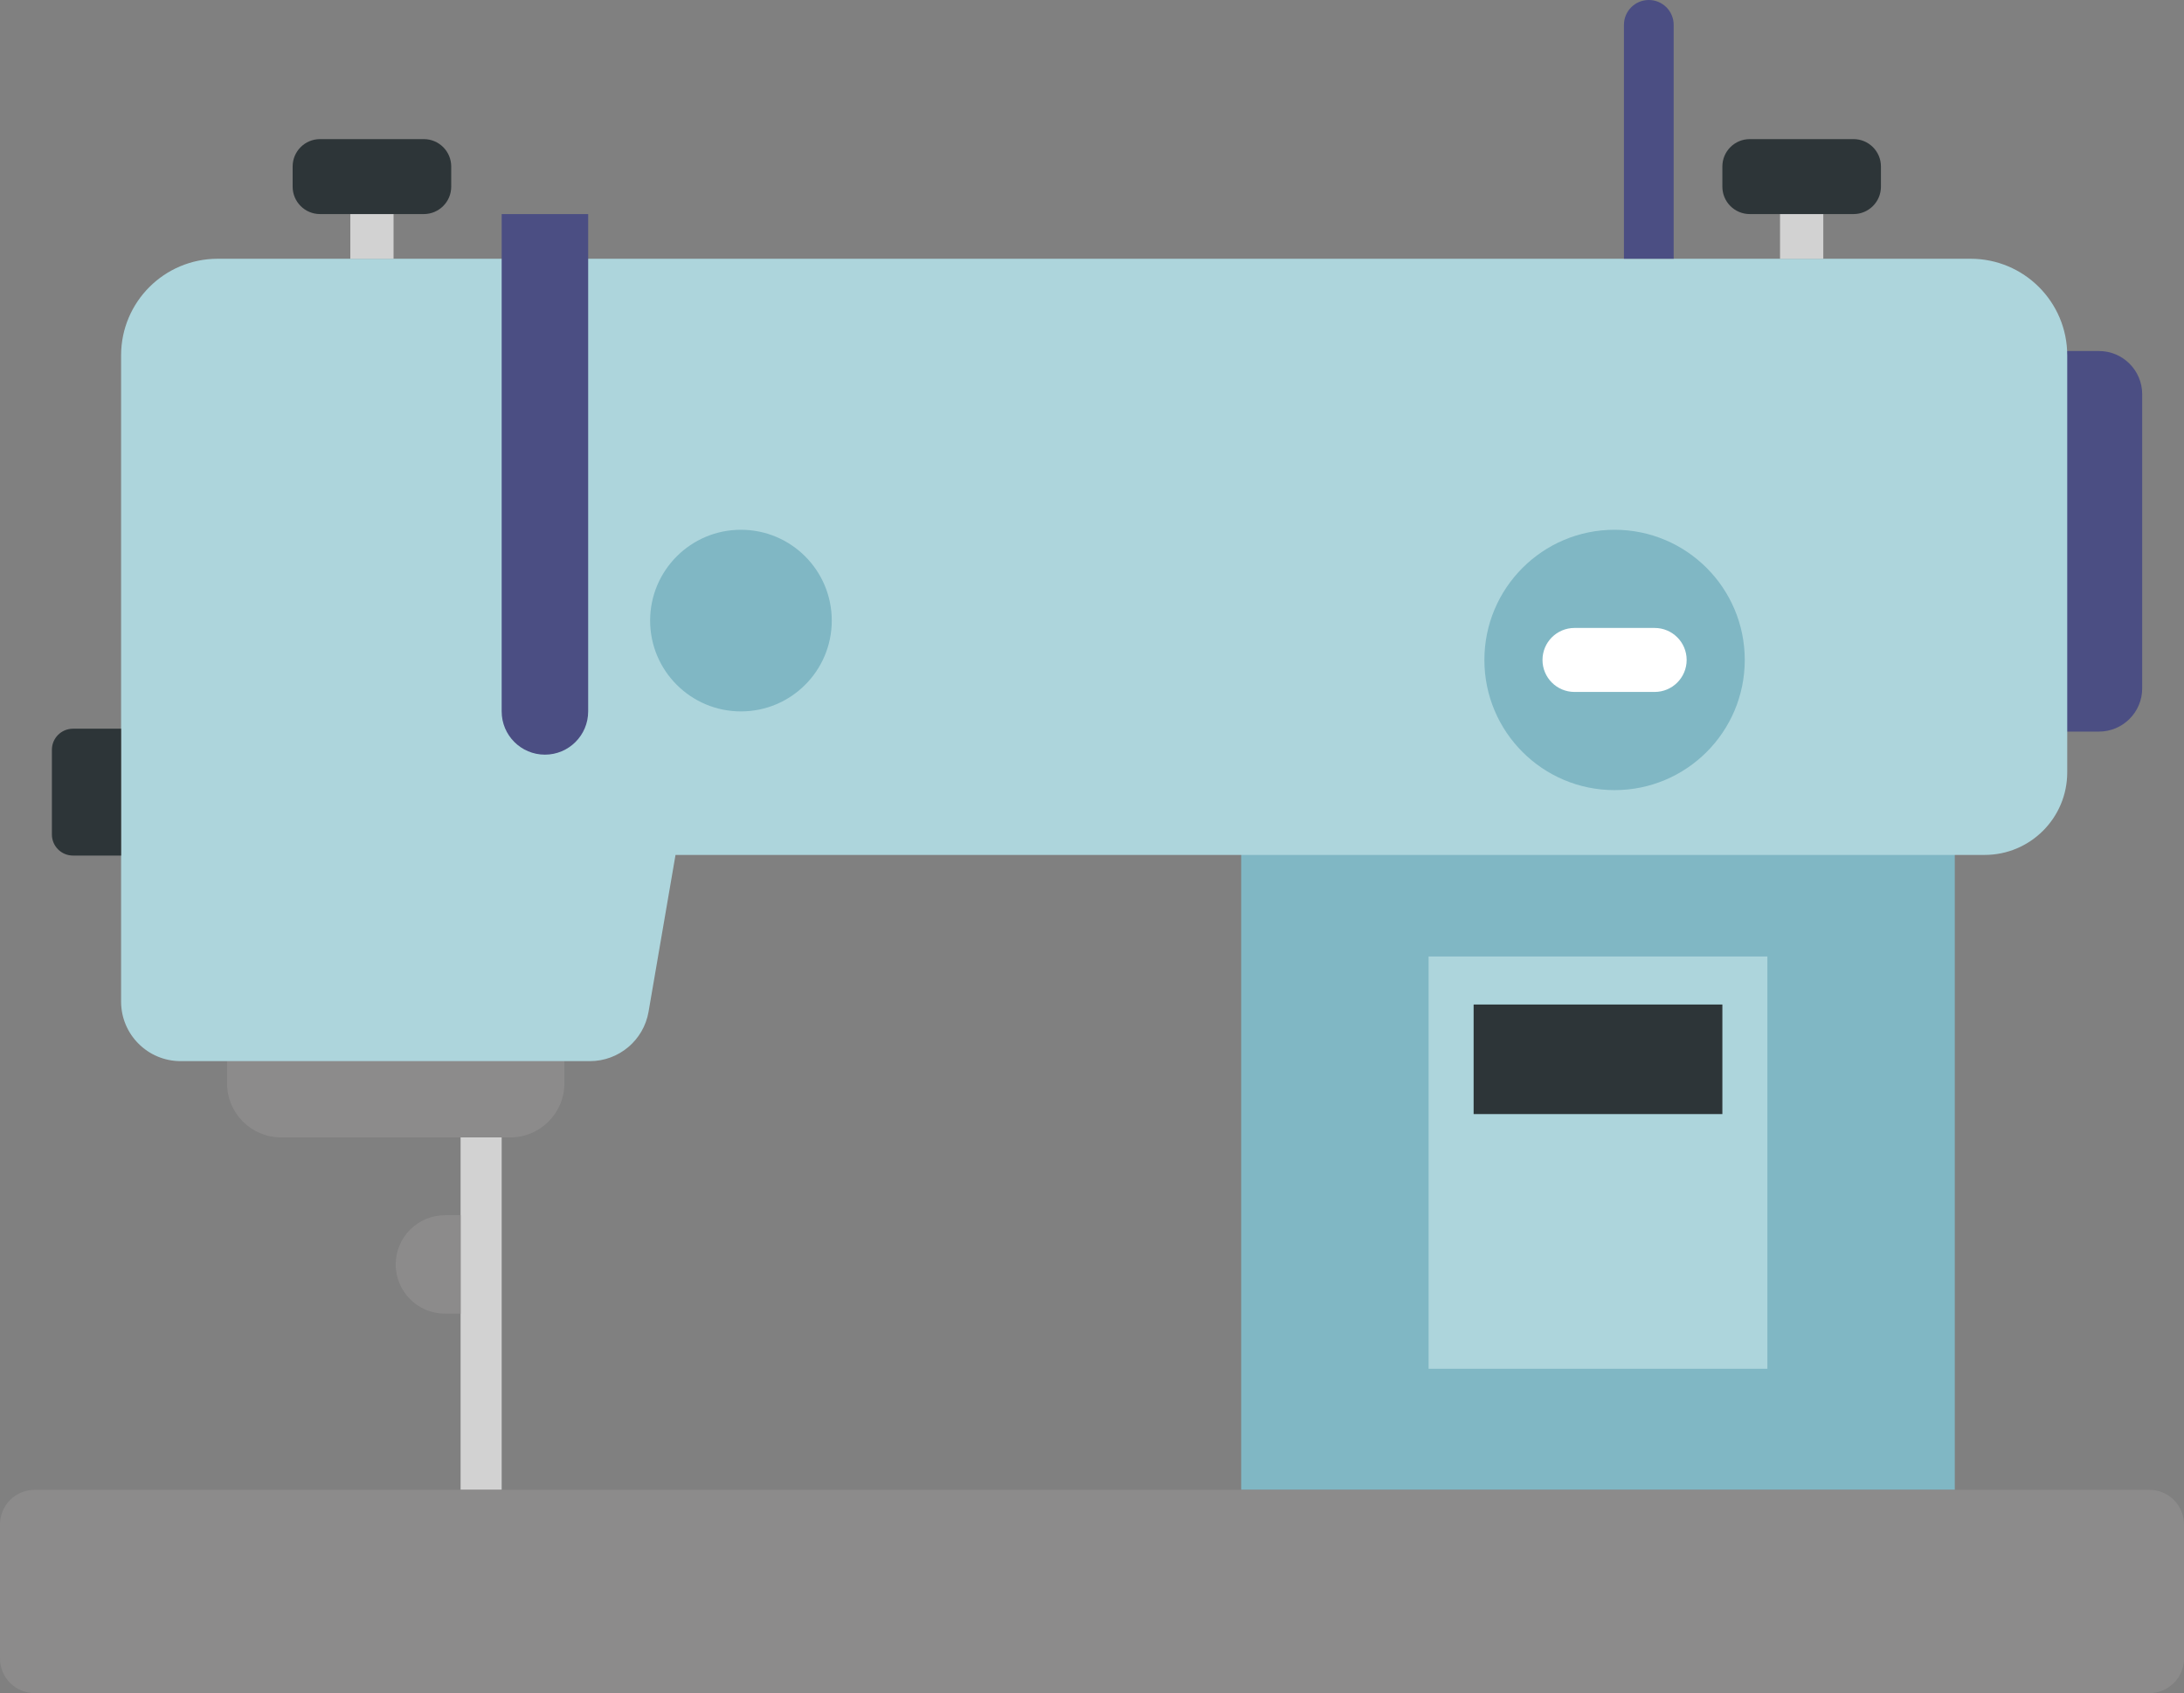
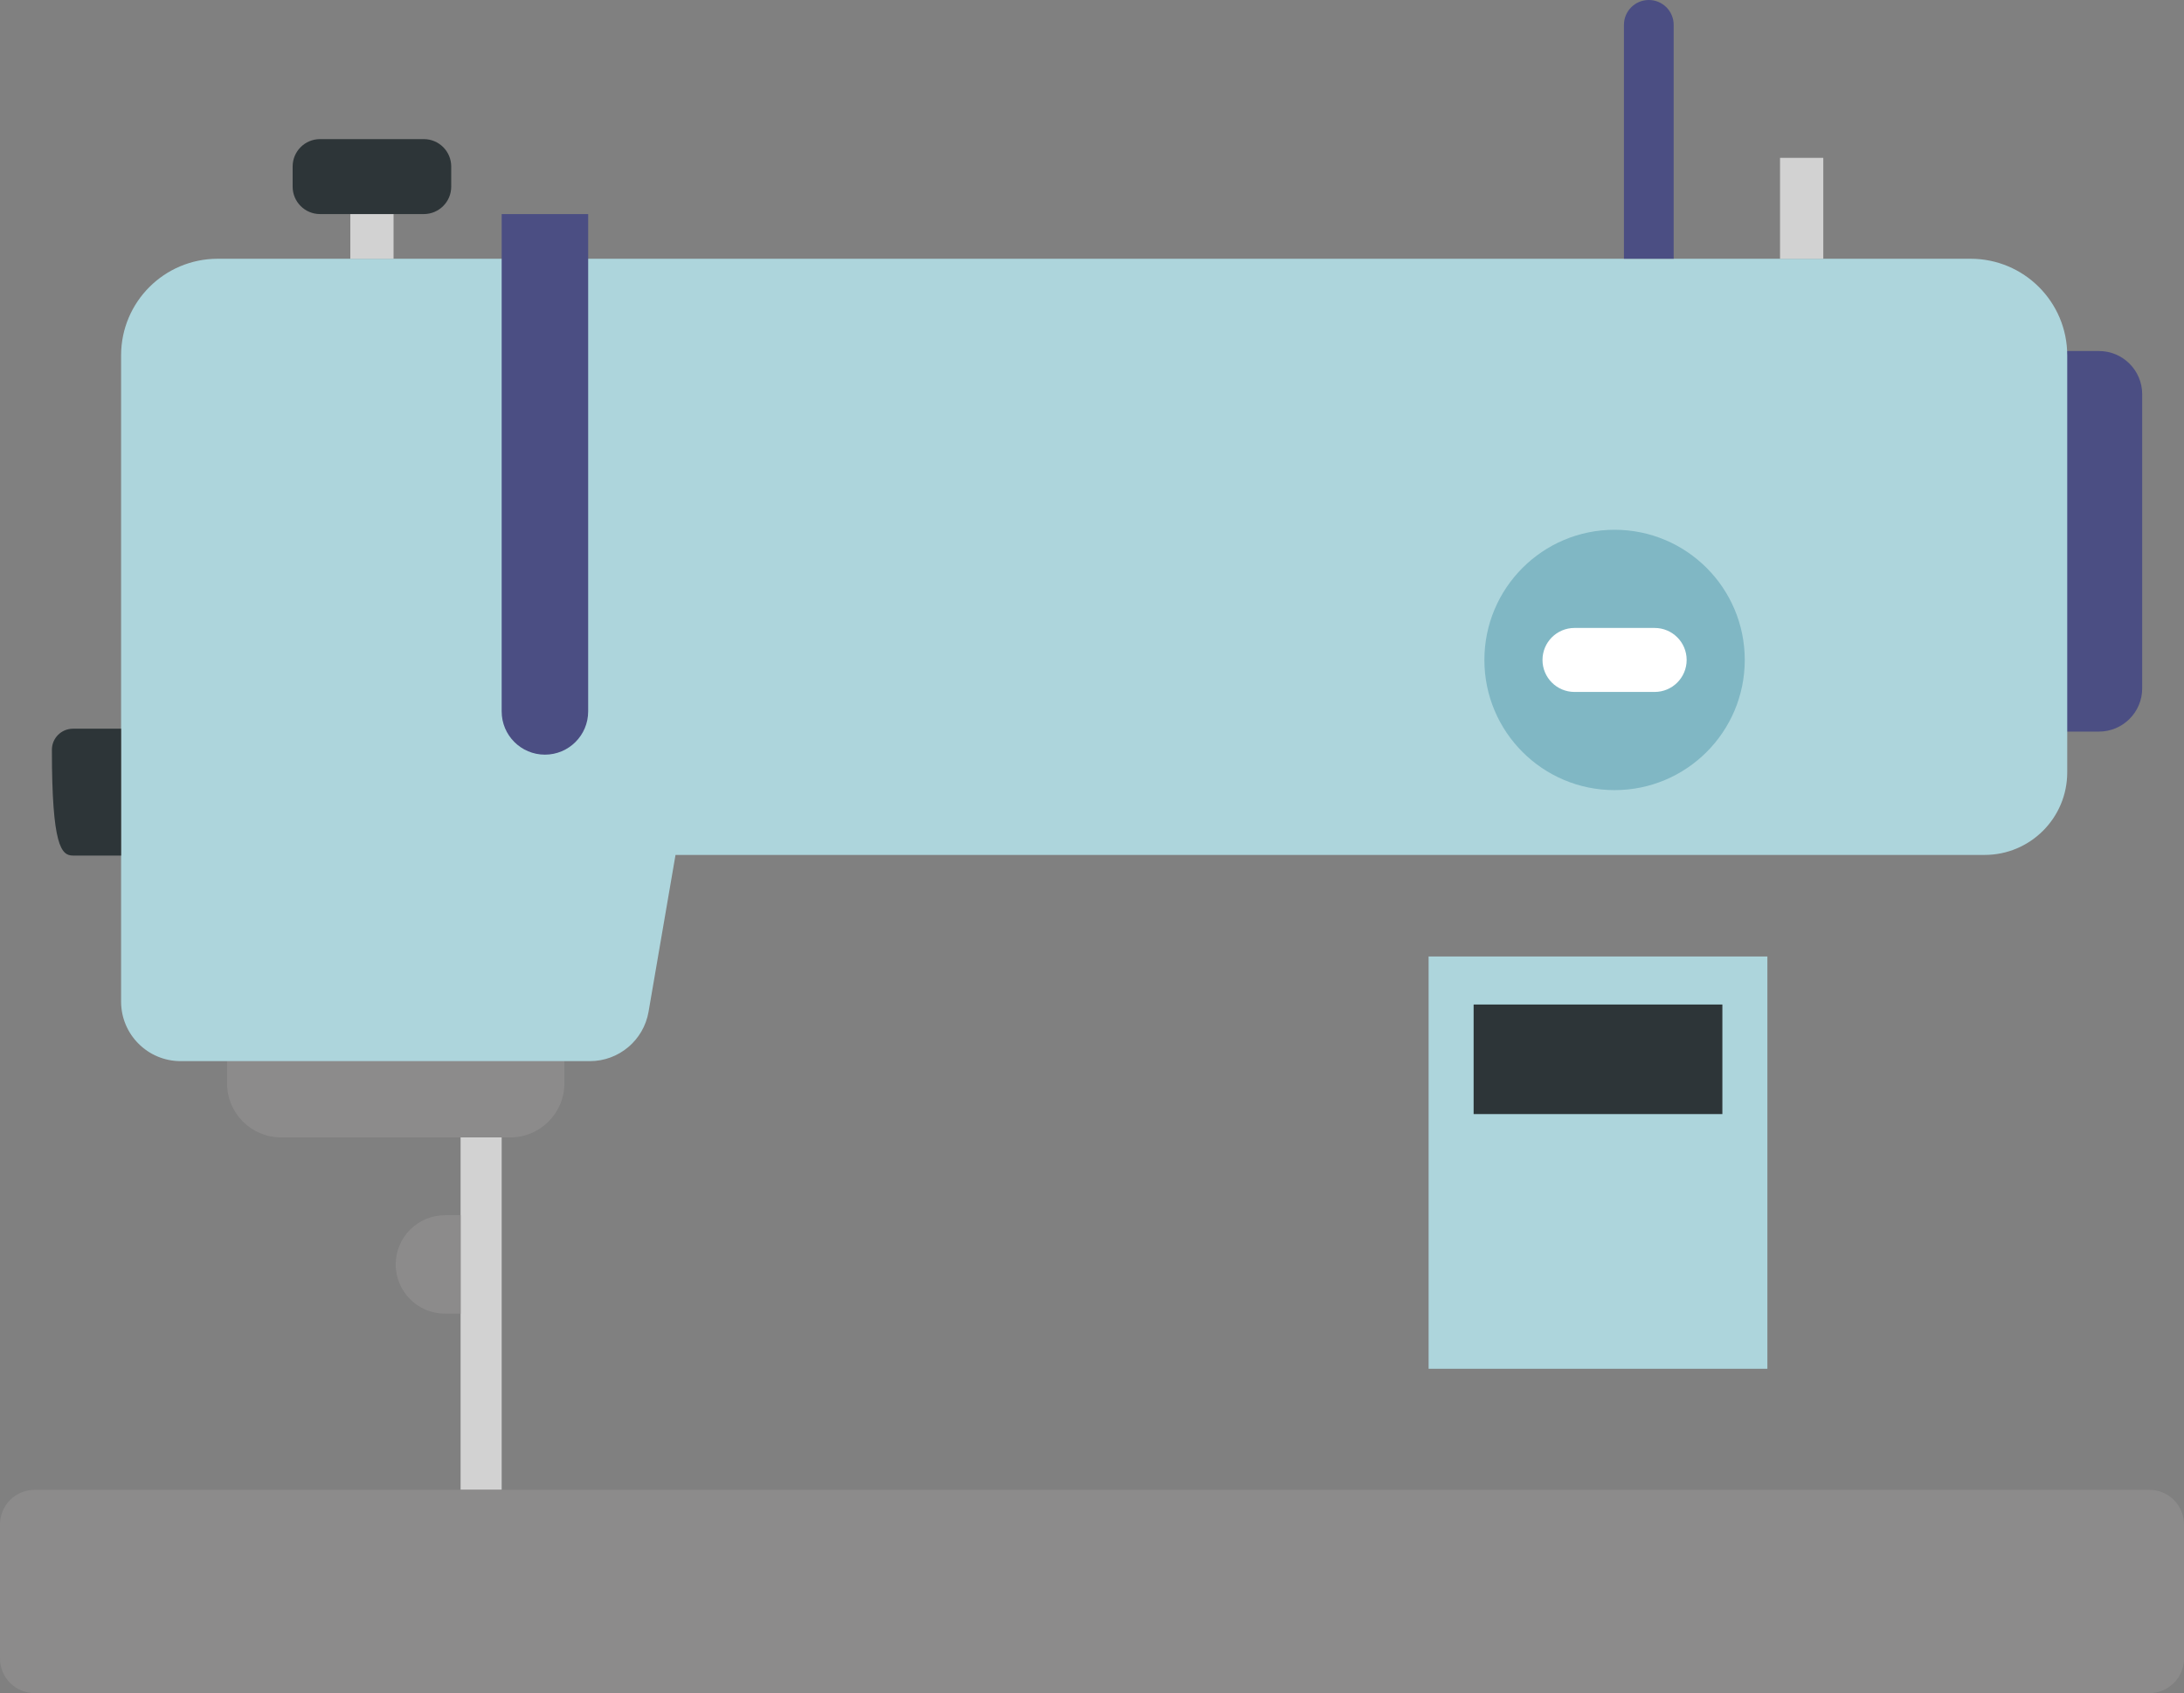
<svg xmlns="http://www.w3.org/2000/svg" version="1.0" id="Layer_1" x="0px" y="0px" viewBox="0 0 324.643 251.679" enable-background="new 0 0 324.643 251.679" xml:space="preserve">
  <rect x="0" y="0" width="324.643" height="251.679" fill="#808080" stroke="none" />
  <g>
    <rect x="68.464" y="169.071" fill="#D2D2D2" width="6.107" height="52.393" />
    <path fill="#8C8B8B" d="M66.134,195.268h2.33v-14.625h-2.33c-4.039,0-7.312,3.274-7.312,7.313v0   C58.821,191.994,62.095,195.268,66.134,195.268z" />
    <path fill="#8C8B8B" d="M75.857,169.071H41.786c-4.438,0-8.036-3.598-8.036-8.036v-14.632h50.143v14.632   C83.893,165.474,80.295,169.071,75.857,169.071z" />
    <path fill="#4B4E83" d="M312,52.179h-15.857v56.571H312c3.55,0,6.429-2.878,6.429-6.429V58.607   C318.429,55.057,315.55,52.179,312,52.179z" />
-     <rect x="184.5" y="98.101" fill="#80B7C4" width="106.071" height="123.363" />
    <path fill="#ADD5DC" d="M292.929,38.464H32.357C24.428,38.464,18,44.892,18,52.821v46.742v27.52v21.803   c0,4.888,3.963,8.851,8.851,8.851h60.833c4.31,0,7.993-3.104,8.723-7.351l4.006-23.302h194.599c6.779,0,12.274-5.495,12.274-12.274   V52.821C307.286,44.892,300.858,38.464,292.929,38.464z" />
    <path fill="#8C8B8B" d="M319.5,251.679H5.143c-2.84,0-5.143-2.303-5.143-5.143v-19.929c0-2.84,2.303-5.143,5.143-5.143H319.5   c2.84,0,5.143,2.303,5.143,5.143v19.929C324.643,249.376,322.34,251.679,319.5,251.679z" />
    <rect x="212.357" y="142.179" fill="#ADD5DC" width="50.357" height="61.286" />
    <rect x="219.048" y="149.321" fill="#2D3538" width="36.976" height="16.286" />
    <circle fill="#80B7C4" cx="240" cy="98.101" r="19.351" />
-     <circle fill="#80B7C4" cx="110.139" cy="92.25" r="13.5" />
    <path fill="#4B4E83" d="M81,112.179L81,112.179c3.55,0,6.429-2.878,6.429-6.429V31.821H74.571v73.929   C74.571,109.3,77.45,112.179,81,112.179z" />
    <rect x="52.071" y="23.464" fill="#D2D2D2" width="6.429" height="15" />
    <path fill="#2D3538" d="M63,20.679H47.571c-2.249,0-4.071,1.823-4.071,4.071v3c0,2.249,1.823,4.071,4.071,4.071H63   c2.249,0,4.071-1.823,4.071-4.071v-3C67.071,22.501,65.249,20.679,63,20.679z" />
    <rect x="264.595" y="23.464" fill="#D2D2D2" width="6.429" height="15" />
-     <path fill="#2D3538" d="M275.523,20.679h-15.429c-2.249,0-4.071,1.823-4.071,4.071v3c0,2.249,1.823,4.071,4.071,4.071h15.429   c2.249,0,4.071-1.823,4.071-4.071v-3C279.595,22.501,277.772,20.679,275.523,20.679z" />
    <path fill="#4B4E83" d="M245.089,0L245.089,0c2.041,0,3.696,1.655,3.696,3.696v34.768h-7.393V3.696   C241.393,1.655,243.048,0,245.089,0z" />
    <path fill="#FFFFFF" d="M245.958,102.857h-11.916c-2.627,0-4.756-2.129-4.756-4.756v0c0-2.627,2.129-4.756,4.756-4.756h11.916   c2.627,0,4.756,2.129,4.756,4.756v0C250.714,100.728,248.585,102.857,245.958,102.857z" />
-     <path fill="#2D3538" d="M10.848,127.179H18v-18.857h-7.152c-1.731,0-3.134,1.403-3.134,3.134v12.589   C7.714,125.775,9.117,127.179,10.848,127.179z" />
+     <path fill="#2D3538" d="M10.848,127.179H18v-18.857h-7.152c-1.731,0-3.134,1.403-3.134,3.134C7.714,125.775,9.117,127.179,10.848,127.179z" />
  </g>
</svg>